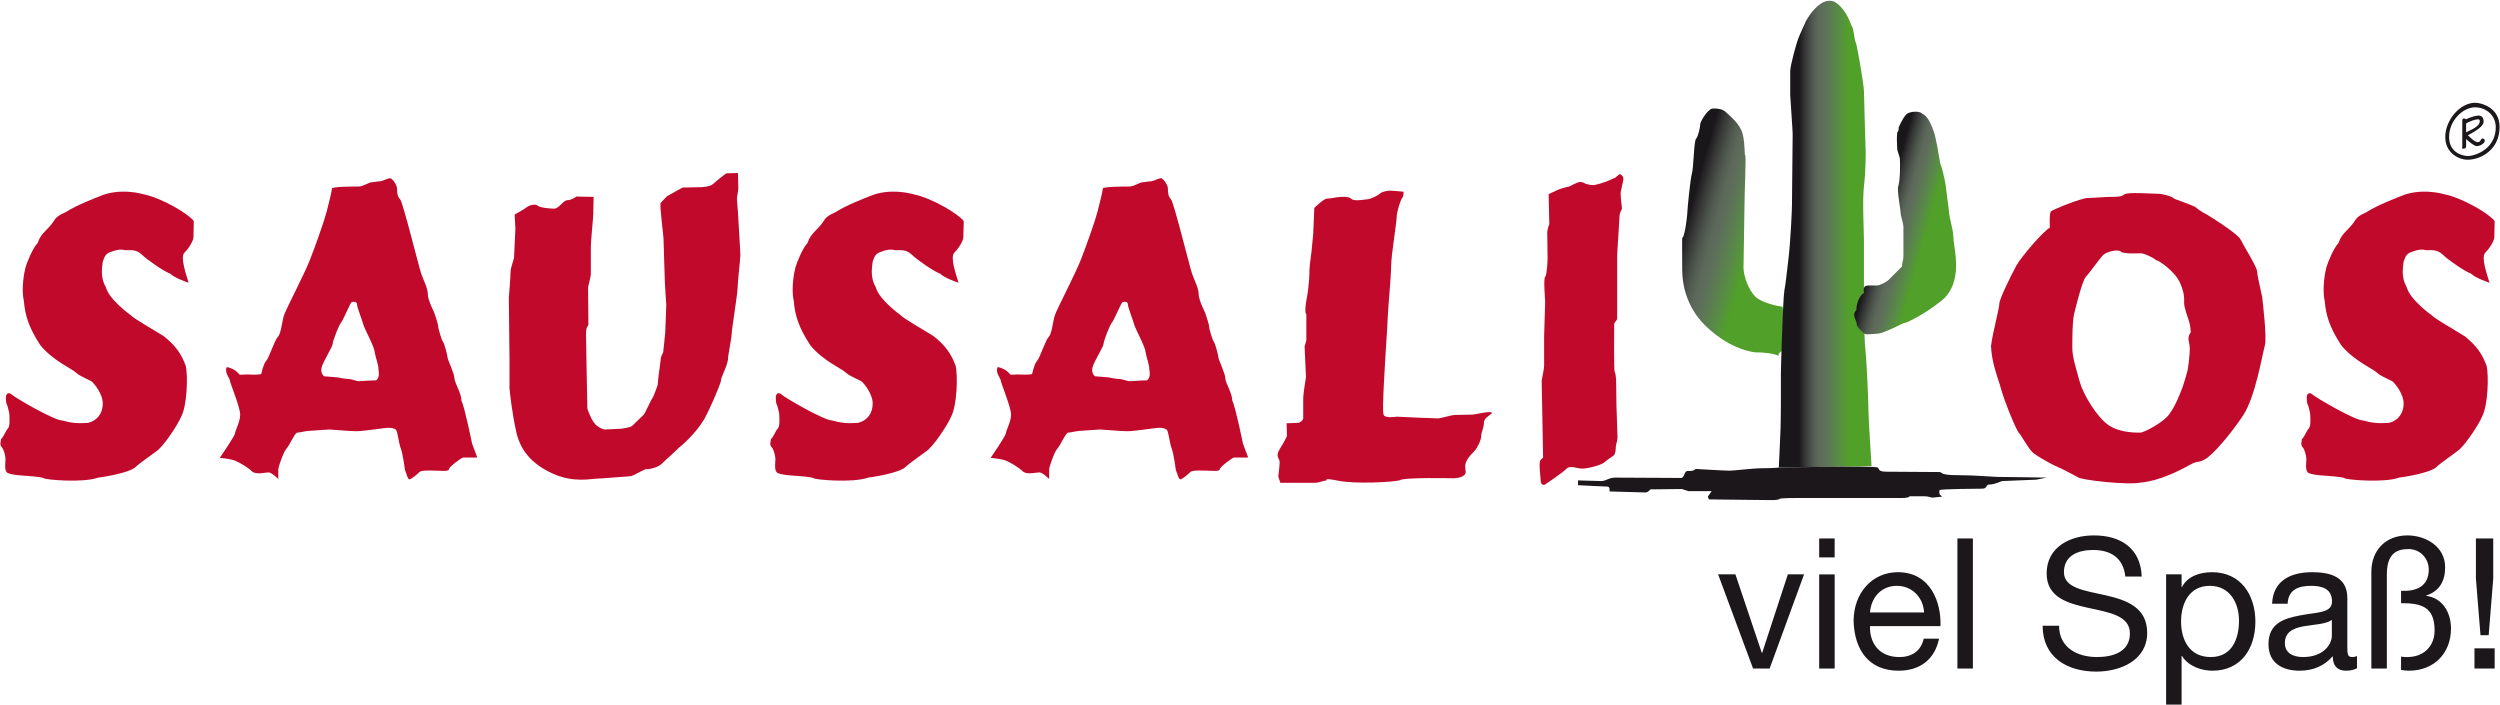
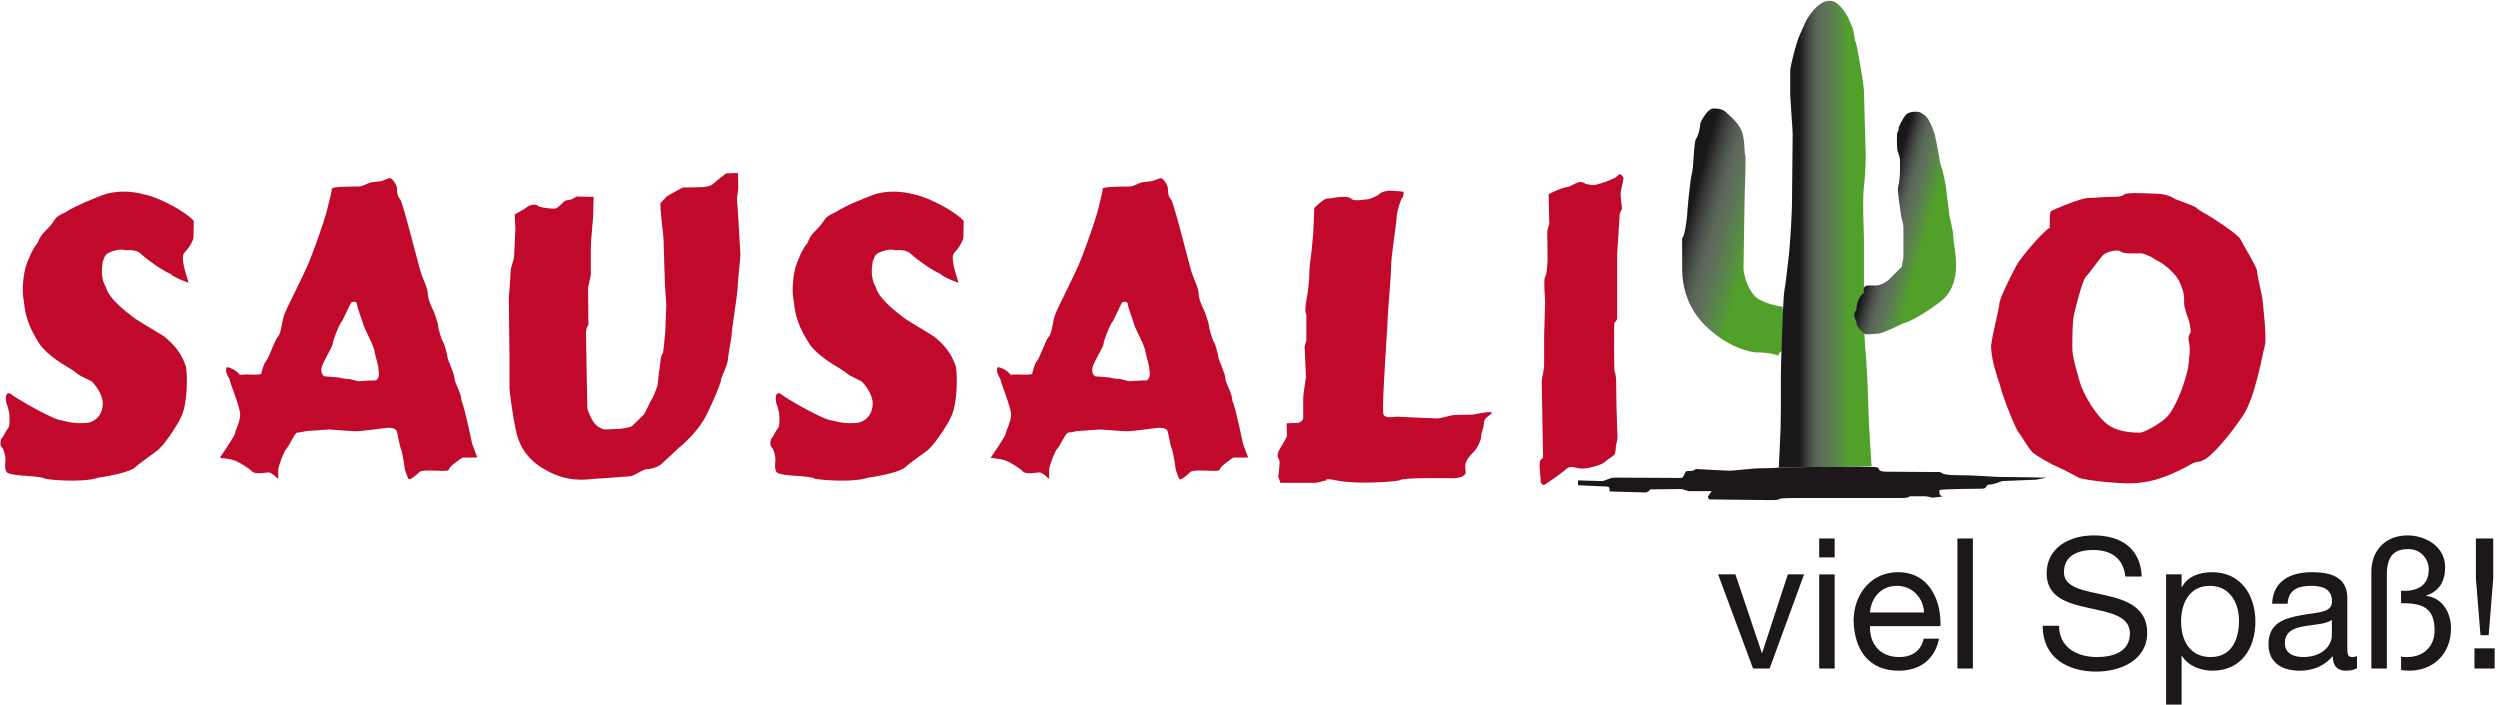
<svg xmlns="http://www.w3.org/2000/svg" xmlns:xlink="http://www.w3.org/1999/xlink" version="1.1" id="Ebene_1" x="0px" y="0px" width="319" height="90" viewBox="0 0 1024 289" enable-background="new 0 0 1024 289" xml:space="preserve">
  <path fill="#C1092C" d="M77.113,115.844c-0.855-2.978-3.615-10.421-1.694-12.345c1.912-1.908,3.685-4.958,3.685-6.379  c0-1.419,0.131-5.669,0.131-6.523c-1.974-2.835-13.046-9.504-20.843-11.061c0,0-9.5-2.84-18.014,0.998c0,0-9.361,3.537-13.613,6.375  c-5.466,2.415-3.895,3.191-7.09,6.385c-3.196,3.191-3.685,4.254-4.392,6.237c-1.991,1.984-4.401,7.944-4.969,9.928  c-0.567,1.991-1.851,8.937-0.707,13.899c0.489,5.604,1.833,10.642,6.802,18.151c5.108,6.289,13.045,9.651,14.608,11.205  c1.563,1.559,5.885,3.052,6.663,3.825c0.786,0.785,4.261,4.828,4.261,8.802c0,3.973-2.271,7.081-6.095,7.938  c-4.384,0.297-7.012,0.004-10.505-0.991c-3.396,0-19.56-9.501-20.555-10.5c-1.004-0.987-2.558-1.136-2.558,1.283  c0,2.41,0.567,2.978,0.567,2.978s0.856,2.978,0.856,3.545c0,0.568,0.428,4.96-0.577,5.955c-0.987,0.996-1.554,3.127-2.829,4.401  c0,0.707-0.716,2.271,0.288,3.257c0.987,0.987,1.554,3.974,1.554,4.969c0,0.986-0.567,4.261,0.568,5.383  c1.126,1.14,8.226,1.419,8.226,1.419s6.374,0.429,6.951,0.996c0.567,0.567,15.875,1.99,22.267-0.279  c6.374-0.856,13.543-2.62,15.176-4.262c1.633-1.628,7.867-5.881,8.374-6.374c2.83-1.563,9.064-11.063,10.348-14.189  c2.541-4.693,2.838-16.596,1.982-20.844c-1.833-5.112-4.217-8.376-8.924-12.198c-4.68-2.982-11.928-6.953-13.622-8.656  c0,0-8.933-6.381-10.216-11.487c-2.698-4.676-1.275-9.217-1.275-10.487c0.83-2.563,1.415-3.412,3.685-4.113  c0,0,3.047-1.355,5.527-0.567c1.711,0,4.541-0.435,6.671,1.698c2.131,2.124,9.073,6.942,11.78,7.935  C71.438,114.002,77.113,115.844,77.113,115.844" />
  <path fill="#C1092C" d="M392.574,115.844c-0.856-2.978-3.624-10.421-1.703-12.345c1.913-1.908,3.685-4.958,3.685-6.379  c0-1.419,0.148-5.669,0.148-6.523c-1.991-2.835-13.045-9.504-20.861-11.061c0,0-9.5-2.84-18.005,0.998c0,0-9.36,3.537-13.613,6.375  c-5.466,2.415-3.903,3.191-7.091,6.385c-3.205,3.191-3.702,4.254-4.409,6.237c-1.974,1.984-4.384,7.944-4.951,9.928  c-0.568,1.991-1.852,8.937-0.716,13.899c0.498,5.604,1.852,10.642,6.811,18.151c5.108,6.289,13.054,9.651,14.609,11.205  c1.554,1.559,5.894,3.052,6.671,3.825c0.777,0.785,4.252,4.828,4.252,8.802c0,3.973-2.27,7.081-6.104,7.938  c-4.375,0.297-7.021,0.004-10.496-0.991c-3.406,0-19.569-9.501-20.564-10.5c-0.987-0.987-2.55-1.136-2.55,1.283  c0,2.41,0.559,2.978,0.559,2.978s0.856,2.978,0.856,3.545c0,0.568,0.428,4.96-0.567,5.955c-0.987,0.996-1.555,3.127-2.838,4.401  c0,0.707-0.716,2.271,0.288,3.257c0.995,0.987,1.563,3.974,1.563,4.969c0,0.986-0.568,4.261,0.567,5.383  c1.135,1.14,8.226,1.419,8.226,1.419s6.375,0.429,6.942,0.996c0.568,0.567,15.884,1.99,22.267-0.279  c6.383-0.856,13.552-2.62,15.176-4.262c1.633-1.628,7.876-5.881,8.374-6.374c2.829-1.563,9.072-11.063,10.356-14.189  c2.532-4.693,2.829-16.596,1.982-20.844c-1.843-5.112-4.227-8.376-8.942-12.198c-4.68-2.982-11.91-6.953-13.604-8.656  c0,0-8.933-6.381-10.217-11.487c-2.698-4.676-1.275-9.217-1.275-10.487c0.821-2.563,1.415-3.412,3.676-4.113  c0,0,3.056-1.355,5.536-0.567c1.703,0,4.541-0.435,6.671,1.698c2.122,2.124,9.081,6.942,11.771,7.935  C386.898,114.002,392.574,115.844,392.574,115.844" />
-   <path fill="#C1092C" d="M1019.863,115.844c-0.848-2.978-3.615-10.421-1.703-12.345c1.921-1.908,3.693-4.958,3.693-6.379  c0-1.419,0.131-5.669,0.131-6.523c-1.973-2.835-13.027-9.504-20.843-11.061c0,0-9.492-2.84-18.015,0.998  c0,0-9.352,3.537-13.613,6.375c-5.457,2.415-3.894,3.191-7.081,6.385c-3.205,3.191-3.702,4.254-4.393,6.237  c-1.99,1.984-4.4,7.944-4.985,9.928c-0.56,1.991-1.834,8.937-0.699,13.899c0.489,5.604,1.852,10.642,6.803,18.151  c5.108,6.289,13.054,9.651,14.617,11.205c1.555,1.559,5.877,3.052,6.662,3.825c0.777,0.785,4.253,4.828,4.253,8.802  c0,3.973-2.262,7.081-6.095,7.938c-4.384,0.297-7.021,0.004-10.496-0.991c-3.405,0-19.568-9.501-20.563-10.5  c-0.996-0.987-2.559-1.136-2.559,1.283c0,2.41,0.559,2.978,0.559,2.978s0.864,2.978,0.864,3.545c0,0.568,0.428,4.96-0.567,5.955  c-0.986,0.996-1.563,3.127-2.838,4.401c0,0.707-0.698,2.271,0.288,3.257c0.986,0.987,1.563,3.974,1.563,4.969  c0,0.986-0.568,4.261,0.559,5.383c1.135,1.14,8.234,1.419,8.234,1.419s6.374,0.429,6.941,0.996s15.884,1.99,22.258-0.279  c6.392-0.856,13.553-2.62,15.186-4.262c1.633-1.628,7.867-5.881,8.365-6.374c2.847-1.563,9.081-11.063,10.355-14.189  c2.541-4.693,2.838-16.596,1.982-20.844c-1.834-5.112-4.218-8.376-8.933-12.198c-4.689-2.982-11.91-6.953-13.604-8.656  c0,0-8.941-6.381-10.226-11.487c-2.689-4.676-1.274-9.217-1.274-10.487c0.829-2.563,1.414-3.412,3.685-4.113  c0,0,3.048-1.355,5.536-0.567c1.703,0,4.541-0.435,6.672,1.698c2.121,2.124,9.072,6.942,11.771,7.935  C1014.204,114.002,1019.863,115.844,1019.863,115.844" />
  <path fill="#C1092C" d="M210.713,87.904c0,0,4.541-2.552,5.108-3.12c0.567-0.568,3.405-1.423,4.252-0.568  c0.855,0.854,4.82,1.273,6.819,1.273c1.982,0,3.685-3.469,5.449-3.469c1.773,0,3.624-1.489,3.624-1.489l7.09,0.137  c0,0-0.14,5.246-0.14,6.949s-0.996,10.784-0.996,13.613v10.917c0,1.428-1.135,4.973-1.135,5.818c0,0.858,0.14,15.32,0.14,15.32  s-0.987,0.43-0.987,3.689s0.559,29.501,0.559,30.204c0,0.712,1.781,5.178,3.257,6.671c1.493,1.484,3.274,2.127,3.833,2.127  c0.568,0,6.244-0.284,6.244-0.284s4.183-0.358,5.108-1.274c0.926-0.922,4.174-4.048,4.681-4.546  c0.498-0.484,3.117-6.374,3.545-6.807c0.428-0.423,2.122-5.243,2.122-5.243l0.428-4.257c0,0,0.856-5.955,0.856-6.658  c0-0.718,0.987-2.556,0.987-2.556s0.847-7.518,0.847-8.23c0-0.703,0.428-11.203,0.428-11.203s-0.567-8.088-0.567-8.933  c0-0.852-0.567-16.591-0.567-18.147c0-1.561-1.773-14.12-1.126-14.759c0.637-0.637,2.541-2.694,2.541-2.694l6.392-3.547  c0,0,6.235-0.142,7.09-0.142c0.847,0,4.252-0.14,5.536-1.421c1.275-1.275,5.248-4.252,5.248-4.252l4.82-0.138  c0,0,0.14,5.244,0.14,6.239c0,0.993-0.567,3.545-0.567,4.392c0,0.854,0.428,4.827,0.428,5.53c0,0.72,0.987,15.89,0.987,17.448  c0,1.565-1.135,11.206-1.135,13.472c0,2.274-2.41,17.025-2.41,18.724c0,1.711-1.555,8.937-1.555,10.777  c-0.515,3.24-2.838,6.951-2.838,8.374c0,1.415-6.304,15.674-7.518,16.875c-1.598,2.868-6.444,8.212-9.789,10.779  c-2.48,2.48-4.968,4.532-6.802,6.379c-1.851,1.847-5.396,2.41-6.811,2.41c-1.415,0.44-5.248,2.842-6.234,2.842  c-0.996,0-11.919,0.996-13.901,0.996c-1.991,0-9.37,1.842-18.005-2.131c-8.662-3.973-13.054-9.505-14.757-16.73  c-1.703-7.239-2.838-17.446-2.838-18.162v-11.915c0-0.703-0.279-25.1-0.279-25.1s0.708-8.798,0.708-10.64s1.423-5.25,1.423-5.955  c0-0.708,0.559-11.638,0.559-11.638L210.713,87.904z" />
  <path fill="#C1092C" d="M538.346,85.21c0,0,3.816-3.836,5.239-3.836c1.424,0,3.257-0.417,3.257-0.417s5.179-0.926,6.532,0.417  c1.345,1.354,5.667,0.291,6.662,0.291s4.191-1.349,5.108-2.274c0.926-0.913,3.266-1.271,4.252-1.271  c0.996,0,5.536,0.423,5.536,0.423s0.07,1.91-0.567,2.55s-2.279,5.815-2.279,7.944c0,2.124-2.262,15.746-2.262,20.003  c0,4.252-1.423,19.287-1.423,21.553c0,2.272-0.986,15.313-0.986,16.595c0,1.275-1.415,20.987-0.708,22.686  c0.708,1.712,4.681,0.856,5.527,0.856c0.856,0,7.946,0.419,9.073,0.419c1.144,0,6.959,0.288,7.806,0.288  c0.848,0,5.676-1.415,6.672-1.415c0.986,0,7.51-0.148,7.51-0.148l4.828-0.847c0,0,3.825-0.567,2.829,0.428  c-0.986,0.996-3.117,1.843-3.117,3.825c0,1.99-1.135,3.973-1.135,5.536c0,1.563-1.624,4.89-2.829,6.095  c-1.214,1.205-3.703,3.685-3.703,6.104c0,2.401,0.708,2.545-0.419,3.685c-1.135,1.136-4.112,1.275-4.112,1.275  s-21.062-0.498-22.406,0.855c-2.961,0.725-18.163,1.555-25.104,0.14c-6.951-1.419-3.974,0-5.248,0c-1.275,0-2.271,0.852-4.532,0.852  h-13.901l-0.855-2.555c0,0,0.559-4.4,0.559-5.955c0-1.563-1.981-2.13,0.157-5.536c2.131-3.396,2.829-5.099,2.829-5.099l-0.14-5.248  c0,0,3.686-0.148,4.541-0.148c0.847,0,2.271-0.991,2.271-1.982v-8.365c0-1.424,1.126-8.514,1.126-8.514l-0.567-12.482l0.716-2.415  v-10.769c0,0-0.995-0.426,0.14-6.385c1.136-5.959,1.136-11.066,1.136-11.911c0-0.858,0.855-7.525,0.855-7.525l0.698-7.228  L538.346,85.21z" />
  <path fill="#C1092C" d="M634.363,79.539l3.964-1.852c0,0,3.257-1.131,3.973-1.131c0.708,0,3.555-1.986,4.96-1.986  c1.415,0,2.131,0.708,2.131,0.708s1.982,0.567,3.257,0.567c1.284,0,5.257-1.413,5.257-1.413l3.685-1.565l1.843-1.561  c0,0,1.555,0.568,1.555,1.847c0,1.279-1.127,4.816-1.127,6.233c0,1.421,0.559,6.108,0.559,6.108s-0.986,1.836-0.986,2.833  s-0.995,15.034-0.995,16.591v25.395c0,1.273-1.205,1.55-1.205,2.476c0,0.926-0.219,19.219,0.218,19.647  c0.42,0.428,0.568,3.685,0.568,3.685s0.14,8.519,0.14,10.213c0,1.707,0.428,11.486,0.428,12.91c0,1.414-0.716,2.969-0.716,3.969  c0,0.986-0.141,2.693-0.708,3.261c-0.567,0.568-2.907,1.913-3.973,2.969c-1.065,1.065-6.654,2.563-9.073,2.563  c-2.409,0-4.828-1.567-6.522,0.144c-1.702,1.698-8.933,6.527-8.933,6.527s-1.563,0.275-1.563-1.707c0-1.991-0.995-7.51,0-8.514  l0.996-0.986c0,0-0.576-30.641-0.576-31.349c0-0.707,0.995-4.68,0.995-6.378v-12.057c0,0,0.428-12.904,0.428-13.899  c0-0.993-0.786-9.577,0-10.354c0.777-0.784,0.995-7.239,0.995-7.239s-0.14-10.068-0.14-11.057c0-0.998,0.839-3.408,0.839-3.408  L634.363,79.539z" />
  <g>
    <defs>
      <path id="SVGID_1_" d="M701.294,44.498c-2.122,0.714-4.812,5.392-4.812,6.387c0,0.998-0.786,5.034-1.703,5.951    c-0.917,0.926-1.004,11.786-1.702,14.19c-0.708,2.405-1.852,14.75-1.852,15.456c0,0.711-0.428,6.099-1.415,9.648    c-0.986,3.545-0.716-3.835-0.716,14.186c0,14.892,9.012,22.618,9.938,23.539s9.003,8.861,19.717,10.502    c9.063,0,10.636,2.124,9.919,1.412c-0.707-0.711,1.284-1.979,1.284-1.979s0.995-18.156,0.131-18.156    c-0.847,0-8.287-1.351-11.063-4.119c-2.76-2.762-4.812-8.368-4.812-11.917c0-3.547,0.419-22.256,0.419-26.24    c0-3.971,0.708-19.282,0.279-19.712c-0.41-0.419,0-4.108-0.978-8.507c-0.995-4.39-5.108-7.372-6.959-9.219    c-1.258-1.266-3.449-1.467-4.716-1.467C701.669,44.452,701.294,44.498,701.294,44.498" />
    </defs>
    <clipPath id="SVGID_2_">
      <use xlink:href="#SVGID_1_" overflow="visible" />
    </clipPath>
    <g clip-path="url(#SVGID_2_)">
      <linearGradient id="SVGID_3_" gradientUnits="userSpaceOnUse" x1="0" y1="289" x2="1" y2="289" gradientTransform="matrix(50.554 13.902 13.902 -50.554 -3341.927 14694.915)">
        <stop offset="0" style="stop-color:#1A171A" />
        <stop offset="0.309" style="stop-color:#1A171A" />
        <stop offset="0.333" style="stop-color:#242224" />
        <stop offset="0.385" style="stop-color:#383938" />
        <stop offset="0.434" style="stop-color:#474D47" />
        <stop offset="0.481" style="stop-color:#535D52" />
        <stop offset="0.523" style="stop-color:#5B6759" />
        <stop offset="0.556" style="stop-color:#5E6A5B" />
        <stop offset="0.621" style="stop-color:#5D7557" />
        <stop offset="0.753" style="stop-color:#578F43" />
        <stop offset="0.832" style="stop-color:#51A029" />
        <stop offset="1" style="stop-color:#51A029" />
      </linearGradient>
      <polygon fill="url(#SVGID_3_)" points="691.782,33.683 757.029,51.626 727.982,157.25 662.736,139.307   " />
    </g>
  </g>
  <g>
    <defs>
      <path id="SVGID_4_" d="M739.871,8.48c0,0-2.549,5.525-3.257,7.376c-0.698,1.838-3.266,10.921-3.266,13.332v9.649    c0,1.131,1.004,14.467,1.004,16.019c0,1.565-0.288,27.375-0.288,29.215c0,1.847-0.567,14.75-1.423,21.845    c-0.847,7.095-1.136,10.203-1.694,13.185c-0.576,2.982-1.423,31.624-1.423,33.902v13.042c0,4.824-0.14,8.657-0.14,9.652    c0,0.991-0.717,15.884-0.717,15.884l38.011-0.567c0,0-1.267-19.577-1.267-22.415s-0.576-18.573-1.283-25.521    c-0.707-6.957-0.567-25.818-0.567-26.534V98.404c0-3.128-0.707-16.327,0-22.125c0.716-5.827,0.716-12.769,0.716-13.618    c0-0.858-0.716-22.557-0.716-25.255c0-2.692-2.978-19.713-3.405-20.134c-0.42-0.424-0.848-5.674-1.415-6.241    c-0.567-0.572-1.851-6.661-6.811-10.073c-0.839-0.456-1.668-0.652-2.489-0.652C744.229,0.307,739.871,8.48,739.871,8.48" />
    </defs>
    <clipPath id="SVGID_5_">
      <use xlink:href="#SVGID_4_" overflow="visible" />
    </clipPath>
    <g clip-path="url(#SVGID_5_)">
      <linearGradient id="SVGID_6_" gradientUnits="userSpaceOnUse" x1="0" y1="289" x2="1" y2="289" gradientTransform="matrix(38.012 0 0 -38.012 728.67 11081.366)">
        <stop offset="0" style="stop-color:#1A171A" />
        <stop offset="0.219" style="stop-color:#1A171A" />
        <stop offset="0.241" style="stop-color:#242224" />
        <stop offset="0.29" style="stop-color:#383938" />
        <stop offset="0.336" style="stop-color:#474D47" />
        <stop offset="0.379" style="stop-color:#535D52" />
        <stop offset="0.418" style="stop-color:#5B6759" />
        <stop offset="0.449" style="stop-color:#5E6A5B" />
        <stop offset="0.519" style="stop-color:#5D7557" />
        <stop offset="0.662" style="stop-color:#578F43" />
        <stop offset="0.747" style="stop-color:#51A029" />
        <stop offset="1" style="stop-color:#51A029" />
      </linearGradient>
      <rect x="728.669" y="0.308" fill="url(#SVGID_6_)" width="38.011" height="191.271" />
    </g>
  </g>
  <g>
    <defs>
      <path id="SVGID_7_" d="M780.868,46.916c-1.493,1.489-3.117,5.388-3.117,5.388s0.288,1.135-0.576,1.984    c-0.279,3.264,0,4.813,0,6.379c0,1.569,1.135,3.272,1.135,4.824c0,1.565,0.297,7.521-0.838,11.494    c0,3.685,1.135,9.21,1.135,10.356c0,1.126,1.127,4.1,1.127,5.807v11.771c0,2.128-0.577,2.128-0.577,4.261    c-1.563,1.552-4.392,4.386-5.379,5.388c-0.995,0.993-3.693,2.405-4.828,2.405h-3.537c-2.697,0-1.859,2.5-1.859,3.124    c-0.629,0-3.117,2.836-3.117,6.949c-2.053,2.056,0.148,4.113,0.148,5.673c0,1.561,3.187,3.984,3.187,3.984    c0.516,0.531,3.048,0.175,5.615-0.013c2.567-0.179,10.208-4.401,10.915-4.401s7.518-3.115,15.027-9.07    c7.527-5.959,5.824-17.025,5.824-18.007c0-0.998-0.995-6.671-0.995-8.662c0-1.984-1.712-8.082-1.712-9.208    c0-1.146-1.266-9.653-1.266-10.356c0-0.714-1.145-6.818-1.991-8.942c-0.855-2.126-0.733-4.962-2.689-13.191    c-2.707-8.228-4.61-7.726-5.396-8.507c-0.34-0.354-1.345-0.574-2.479-0.574C783.252,45.77,781.681,46.102,780.868,46.916" />
    </defs>
    <clipPath id="SVGID_8_">
      <use xlink:href="#SVGID_7_" overflow="visible" />
    </clipPath>
    <g clip-path="url(#SVGID_8_)">
      <linearGradient id="SVGID_9_" gradientUnits="userSpaceOnUse" x1="0" y1="289" x2="1" y2="289" gradientTransform="matrix(34.207 9.407 9.407 -34.207 -1958.036 9973.124)">
        <stop offset="0" style="stop-color:#1A171A" />
        <stop offset="0.309" style="stop-color:#1A171A" />
        <stop offset="0.333" style="stop-color:#242224" />
        <stop offset="0.385" style="stop-color:#383938" />
        <stop offset="0.434" style="stop-color:#474D47" />
        <stop offset="0.481" style="stop-color:#535D52" />
        <stop offset="0.523" style="stop-color:#5B6759" />
        <stop offset="0.556" style="stop-color:#5E6A5B" />
        <stop offset="0.621" style="stop-color:#5D7557" />
        <stop offset="0.753" style="stop-color:#578F43" />
        <stop offset="0.832" style="stop-color:#51A029" />
        <stop offset="1" style="stop-color:#51A029" />
      </linearGradient>
      <polygon fill="url(#SVGID_9_)" points="761.508,34.401 826.236,52.202 799.726,148.604 734.998,130.804   " />
    </g>
  </g>
  <path fill="#1B171B" d="M694.631,192.148c0,0,11.91,0.708,13.901,0.708c1.982,0,9.221-0.996,13.334-0.996  c4.112,0,6.802-0.279,6.802-0.279s39.723-0.852,40.561,0c0.855,0.847,0.148,1.694,3.842,1.694c3.686,0,20.556,0.14,21.542,0.14  c1.004,0-0.14,1.283,7.248,1.283c7.378,0,14.748,0.708,16.45,0.708c1.694,0,11.055,0.144,11.055,0.144l9.082,0.145l-4.253,0.847  l-14.05,0.567c0,0-3.257,1.419-5.108,1.419c-1.833,0-0.698,1.703-3.117,1.703c-2.401,0-16.87,0.144-17.307,0.567  c-0.419,0.433,0,1.843,0,1.843l1.004,0.851l-4.112,0.42c0,0-1.703-0.56-2.978-0.56h-6.243c0,0-0.141,0.708-3.406,0.708h-42.979  c0,0-6.584-0.074-7.082,0.428c-0.506,0.497-2.698,0.419-4.121,0.419c-1.406,0-24.677-0.279-24.677-0.279l-0.428-1.136l1.571-2.261  h-9.509l-2.698-0.856l-12.896,0.14c0,0-1.005,1.275-1.991,1.275c-0.995,0-14.757-0.424-14.757-0.424s0.288-1.986-0.839-1.986  c-1.135,0-12.067-0.567-12.067-0.567v-1.982c0,0,7.955,0.279,9.648,0.279c1.703,0,2.978-1.414,5.676-1.414  c2.689,0,25.673,0.14,26.947,0.14c1.275,0,1.275-2.838,2.55-2.838C692.509,192.996,693.714,193.065,694.631,192.148" />
  <path fill="#C1092C" d="M193.266,181.793c0,0-2.978-14.753-4.383-17.73c0-2.982-2.847-7.234-2.847-9.068  c0-1.852-2.829-7.667-2.829-8.516c0-0.854-1.354-5.888-1.851-6.379c-0.489-0.506-1.982-5.396-1.982-6.385  c0-0.996-1.703-5.815-1.703-5.815s-2.55-4.962-2.55-7.376s-1.703-5.527-2.698-8.37c-0.986-2.833-7.518-29.355-8.645-30.485  c-1.135-1.138-1.284-2.845-1.284-4.406c0-1.559-1.991-4.25-2.847-4.25c-0.847,0-3.248,1.277-4.104,1.277  c-0.847,0-2.978,0.421-3.693,0.421c-0.708,0-3.397,1.703-4.969,1.703c-1.554,0-11.055,0-11.055,0.849  c0,0.854-1.126,5.536-2.13,9.359c-0.987,3.835-4.523,13.908-6.942,20c-2.41,6.099-9.509,19.575-10.496,22.409  c-0.995,2.844-1.205,7.592-2.559,8.941c-1.345,1.347-3.685,8.789-4.82,9.924c-1.126,1.135-1.982,5.247-1.982,5.247  c-0.14,0.603-6.095,0.288-6.095,0.288l-2.698,0.132c0,0-0.847-0.848-1.275-1.271c-0.428-0.433-2.628-1.843-4.122-1.843  c-0.995,2.266,1.284,4.545,1.284,5.392c0,0.848,4.252,11.063,4.252,14.032c0,2.979-2.122,6.676-2.122,7.658  c0,0.996-6.244,10.077-6.244,10.077s3.685,0.283,5.807,0.991c2.13,0.711,5.885,3.047,7.387,4.54  c1.493,1.489,5.527,0.424,6.802,0.424s3.973,2.698,3.973,2.698v-3.834c0-1.274,2.271-7.514,3.397-8.653  c1.135-1.131,3.405-6.518,4.41-6.518c0.978,0,3.545-0.708,4.68-0.708c1.126,0,7.361-0.571,8.365-0.571  c0.987,0,8.357,0.707,11.203,0.707c2.83,0,11.911-1.415,12.897-1.415c1.004,0,2.559,0.136,3.274,0.848  c0.707,0.707,1.135,5.536,1.982,7.657c0.847,2.131,1.703,8.794,1.703,8.794c0.821,2.008,1.126,3.833,1.833,3.833  c0.716,0,3.205-2.061,4.122-2.986c0.917-0.917,5.527-0.559,7.09-0.559c1.554,0,4.968,0.423,4.968-0.568  c0-0.995,5.23-4.819,5.807-4.819h5.815L193.266,181.793z M153.972,155.85c-2.829,0-6.348,0.345-7.177,0.345  c-0.813,0-3.048-0.934-4.445-0.934c-1.406,0-3.877-0.59-3.877-0.59s-4.82-0.472-5.746-0.472c0,0-1.65-0.934-1.17-3.396  c0.463-2.462,4.567-8.682,4.567-9.858s2.646-8.153,3.877-9.385c1.231-2.347,3.406-7.278,3.755-7.627  c0.35-0.358,2.349-0.585,2.349,0.708c0,1.288,2.227,6.8,2.82,9.035c0.891,2.231,4.453,8.793,4.453,10.793  c0.463,2.454,1.528,4.929,1.528,6.925C155.247,153.736,155.143,154.671,153.972,155.85" />
  <path fill="#C1092C" d="M509.12,181.793c0,0-2.978-14.753-4.393-17.73c0-2.982-2.838-7.234-2.838-9.068  c0-1.852-2.829-7.667-2.829-8.516c0-0.854-1.354-5.888-1.851-6.379c-0.498-0.506-1.982-5.396-1.982-6.385  c0-0.996-1.703-5.815-1.703-5.815s-2.558-4.962-2.558-7.376s-1.694-5.527-2.698-8.37c-0.987-2.833-7.51-29.355-8.645-30.485  c-1.144-1.138-1.266-2.845-1.266-4.406c0-1.559-1.991-4.25-2.847-4.25c-0.847,0-3.257,1.277-4.113,1.277  c-0.847,0-2.978,0.421-3.685,0.421c-0.699,0-3.406,1.703-4.96,1.703c-1.572,0-11.072,0-11.072,0.849  c0,0.854-1.126,5.536-2.122,9.359c-0.996,3.835-4.541,13.908-6.951,20c-2.41,6.099-9.509,19.575-10.505,22.409  c-0.986,2.844-1.196,7.592-2.549,8.941c-1.345,1.347-3.685,8.789-4.82,9.924c-1.126,1.135-1.982,5.247-1.982,5.247  c-0.14,0.603-6.095,0.288-6.095,0.288l-2.698,0.132c0,0-0.847-0.848-1.275-1.271c-0.419-0.433-2.628-1.843-4.112-1.843  c-0.996,2.266,1.274,4.545,1.274,5.392c0,0.848,4.253,11.063,4.253,14.032c0,2.979-2.131,6.676-2.131,7.658  c0,0.996-6.235,10.077-6.235,10.077s3.685,0.283,5.825,0.991c2.113,0.711,5.876,3.047,7.361,4.54  c1.493,1.489,5.536,0.424,6.811,0.424c1.284,0,3.973,2.698,3.973,2.698v-3.834c0-1.274,2.27-7.514,3.396-8.653  c1.144-1.131,3.414-6.518,4.401-6.518c0.996,0,3.545-0.708,4.681-0.708c1.135,0,7.378-0.571,8.374-0.571  c0.986,0,8.365,0.707,11.194,0.707c2.838,0,11.919-1.415,12.915-1.415c0.987,0,2.55,0.136,3.257,0.848  c0.725,0.707,1.135,5.536,1.991,7.657c0.847,2.131,1.703,8.794,1.703,8.794c0.821,2.008,1.126,3.833,1.851,3.833  c0.699,0,3.187-2.061,4.095-2.986c0.926-0.917,5.536-0.559,7.099-0.559c1.554,0,4.969,0.423,4.969-0.568  c0-0.995,5.248-4.819,5.807-4.819h5.815L509.12,181.793z M469.826,155.85c-2.812,0-6.349,0.345-7.169,0.345  c-0.821,0-3.048-0.934-4.462-0.934c-1.397,0-3.859-0.59-3.859-0.59s-4.812-0.472-5.754-0.472c0,0-1.642-0.934-1.17-3.396  c0.462-2.462,4.575-8.682,4.575-9.858s2.637-8.153,3.869-9.385c1.231-2.347,3.405-7.278,3.754-7.627  c0.35-0.358,2.34-0.585,2.34,0.708c0,1.288,2.235,6.8,2.829,9.035c0.882,2.231,4.454,8.793,4.454,10.793  c0.462,2.454,1.528,4.929,1.528,6.925C471.118,153.736,470.987,154.671,469.826,155.85" />
  <path fill="#C1092C" d="M926.806,122.225c0-0.711-2.13-9.079-2.13-10.926c0-1.838-5.668-10.771-6.812-13.186  c-1.135-2.414-13.325-9.924-13.325-9.924s-3.545-1.847-4.671-2.978c-1.145-1.142-8.942-3.408-9.649-4.119  c-0.716-0.709-4.261-1.707-6.383-1.707c-2.131,0-12.557-0.773-13.631,0.294c-1.057,1.061-3.964,0.989-5.946,0.989  s-5.955,0.424-8.793,0.424s-14.608,4.824-15.308,5.527c-0.716,0.711-0.437,6.675-0.437,6.675  c-2.271,0.987-11.762,11.913-13.753,15.598c-1.99,3.687-6.95,13.618-6.95,15.598c0,1.986-2.559,10.928-3.405,17.307  c0.331,6.39,2.13,11.245,3.685,16.025c1.554,6.239,6.741,18.508,7.658,19.434c0.925,0.916,3.833,6.238,5.536,7.941  c1.702,1.694,8.514,5.388,10.635,6.234c2.131,0.855,8.086,4.117,8.086,4.117c1.136,1.14,20.992,3.401,26.101,2.126  c6.941-0.567,15.595-4.819,19.568-7.09c3.973-2.262,3.396-0.567,6.662-2.55c3.266-1.986,10.217-10.077,15.315-17.734  c5.117-7.658,7.946-25.244,8.942-28.65C928.788,138.249,926.806,122.933,926.806,122.225 M896.733,140.233  c0.716,2.696,0,6.671,0,7.378c0,0.703-0.56,4.112-0.56,4.112s-1.135,4.257-1.842,6.239c-0.708,1.986-3.484,9.719-6.672,12.906  c-3.187,3.2-9.648,6.388-10.775,6.388c-1.135,0-8.365,0.274-13.193-3.122c-4.82-3.405-10.356-12.627-11.771-17.874  c-1.414-5.244-2.978-9.97-2.978-13.474c0,0-0.14-10.345,0.708-14.039c0.855-3.694,3.483-13.971,4.828-15.316  c1.345-1.352,5.667-7.516,7.091-8.938c1.414-1.419,6.165-2.473,7.23-1.415c1.064,1.065,6.95,0.708,8.226,0.708  c1.283,0,5.099,1.698,6.243,2.835c1.126,0,7.789,4.676,9.779,9.224c1.991,4.532,1.703,6.66,1.703,8.363  c0,1.696,1.274,5.25,1.982,7.378c0.716,2.128,0.716,4.676,0.716,4.676S896.025,137.541,896.733,140.233" />
-   <path fill="#1B171B" d="M1014.03,42.107c2.209,0,9.972,1.771,9.972,9.902c0,9.594-7.999,13.44-13.063,13.44  c-3.824,0-9.194-2.862-9.194-9.328C1001.744,49.322,1007.655,42.107,1014.03,42.107 M1011,63.924  c3.056,0,11.438-2.897,11.438-11.779c0-4.936-4.025-8.169-8.479-8.169c-4.934,0-10.645,5.346-10.645,12.146  C1003.315,63.138,1009.733,63.924,1011,63.924 M1010.284,59.94c0,0.947-0.848,0.984-1.327,0.984c-0.175,0-0.297,0-0.297-0.303  c0-0.175,0.034-0.515,0.061-0.681V49.457c0-0.681,0.306-0.917,0.603-0.917c0.454,0,0.716,0.201,0.891,0.336  c2.218-1.02,4.191-1.53,5.144-1.53c0.986,0,2.104,0.511,2.104,2.449c0,1.941-2.961,3.74-6.462,5.652  c2.698,2.554,3.361,2.79,4.017,2.79c1.397,0,1.126-1.502,2-1.502c0.479,0,0.925,0.384,0.925,0.854c0,1.262-2.104,2.281-3.204,2.281  c-1.214,0-3.362-1.941-4.453-2.895V59.94z M1010.284,54.223c4.156-1.906,5.614-3.032,5.614-4.663c0-0.478-0.367-0.683-0.751-0.683  c-1.117,0-3.432,0.849-4.863,1.698V54.223z" />
  <path fill="#1B171B" d="M1013.707,273.924h8.277v-8.278h-8.277V273.924z M1021.399,220.637h-7.099v16.421l1.877,23.209h3.354  l1.868-23.209V220.637z M971.461,273.924h6.349v-38.508c0-8.287,3.659-10.443,8.889-10.443c4.698,0,8.278,3.729,8.278,8.426  c0,6.942-5.3,9.033-11.343,8.662v5.073c8.356,0,13.735,1.498,13.735,11.194c0,6.418-4.409,10.89-11.194,10.89  c-0.829,0-1.72,0-2.541-0.219v5.519c1.048,0.148,2.165,0.297,3.204,0.297c10.226,0,17.255-7.09,17.255-17.307  c0-6.492-3.449-12.539-10.155-13.355v-0.153c5.527-1.79,7.754-6.042,7.754-11.569c0-8.653-8.138-13.055-15.438-13.055  c-8.889,0-14.792,6.043-14.792,14.919V273.924z M965.585,268.851c-0.83,0.288-1.433,0.367-1.947,0.367  c-2.018,0-2.018-1.337-2.018-4.331v-19.84c0-9.037-7.535-10.596-14.469-10.596c-8.592,0-15.971,3.349-16.354,12.91h6.356  c0.288-5.672,4.235-7.322,9.623-7.322c4.017,0,8.565,0.896,8.565,6.414c0,4.78-5.955,4.34-12.967,5.68  c-6.575,1.262-13.063,3.131-13.063,11.862c0,7.689,5.745,10.819,12.748,10.819c5.379,0,10.086-1.868,13.587-5.964  c0,4.174,2.096,5.964,5.379,5.964c2.018,0,3.432-0.375,4.559-1.048V268.851z M955.272,260.485c0,3.51-3.423,8.732-11.779,8.732  c-3.886,0-7.466-1.493-7.466-5.672c0-4.702,3.58-6.187,7.763-6.934c4.252-0.751,9.037-0.825,11.482-2.61V260.485z M887.363,288.694  h6.349v-19.927h0.157c2.829,4.554,8.505,6.047,12.46,6.047c11.788,0,17.612-9.177,17.612-20.066c0-10.897-5.902-20.297-17.77-20.297  c-5.291,0-10.207,1.859-12.303,6.116h-0.157v-5.23h-6.349V288.694z M917.227,254.294c0,7.545-2.916,14.924-11.569,14.924  c-8.741,0-12.164-7.013-12.164-14.627c0-7.229,3.283-14.552,11.788-14.552C913.489,240.039,917.227,247.064,917.227,254.294   M877.374,236.236c-0.445-11.718-8.731-16.861-19.63-16.861c-9.701,0-19.332,4.776-19.332,15.587c0,9.779,8.583,12.242,17.098,14.11  c8.505,1.869,17.019,3.135,17.019,10.452c0,7.676-7.1,9.693-13.518,9.693c-8.06,0-15.508-3.873-15.508-12.837h-6.732  c0,12.985,10.085,18.801,22.022,18.801c9.701,0,20.816-4.541,20.816-15.884c0-10.452-8.514-13.435-17.01-15.386  c-8.584-1.93-17.098-2.903-17.098-9.461c0-6.946,5.973-9.104,11.945-9.104c7.318,0,12.383,3.283,13.212,10.889H877.374z   M801.852,273.924h6.339v-53.282h-6.339V273.924z M766.032,250.941c0.454-5.895,4.401-10.902,11.046-10.902  c6.262,0,10.819,4.855,11.116,10.902H766.032z M788.055,261.682c-1.127,5.003-4.785,7.536-9.998,7.536  c-8.444,0-12.242-5.965-12.024-12.68h28.877c0.376-9.334-3.807-22.087-17.455-22.087c-10.522,0-18.137,8.5-18.137,20.062  c0.385,11.801,6.191,20.302,18.503,20.302c8.662,0,14.783-4.628,16.504-13.133H788.055z M751.555,220.637h-6.339v7.759h6.339  V220.637z M745.216,273.924h6.348v-38.578h-6.348V273.924z M739.024,235.337h-6.645l-10.522,32.169h-0.148l-10.819-32.169h-7.09  l14.329,38.587h6.785L739.024,235.337z" />
</svg>